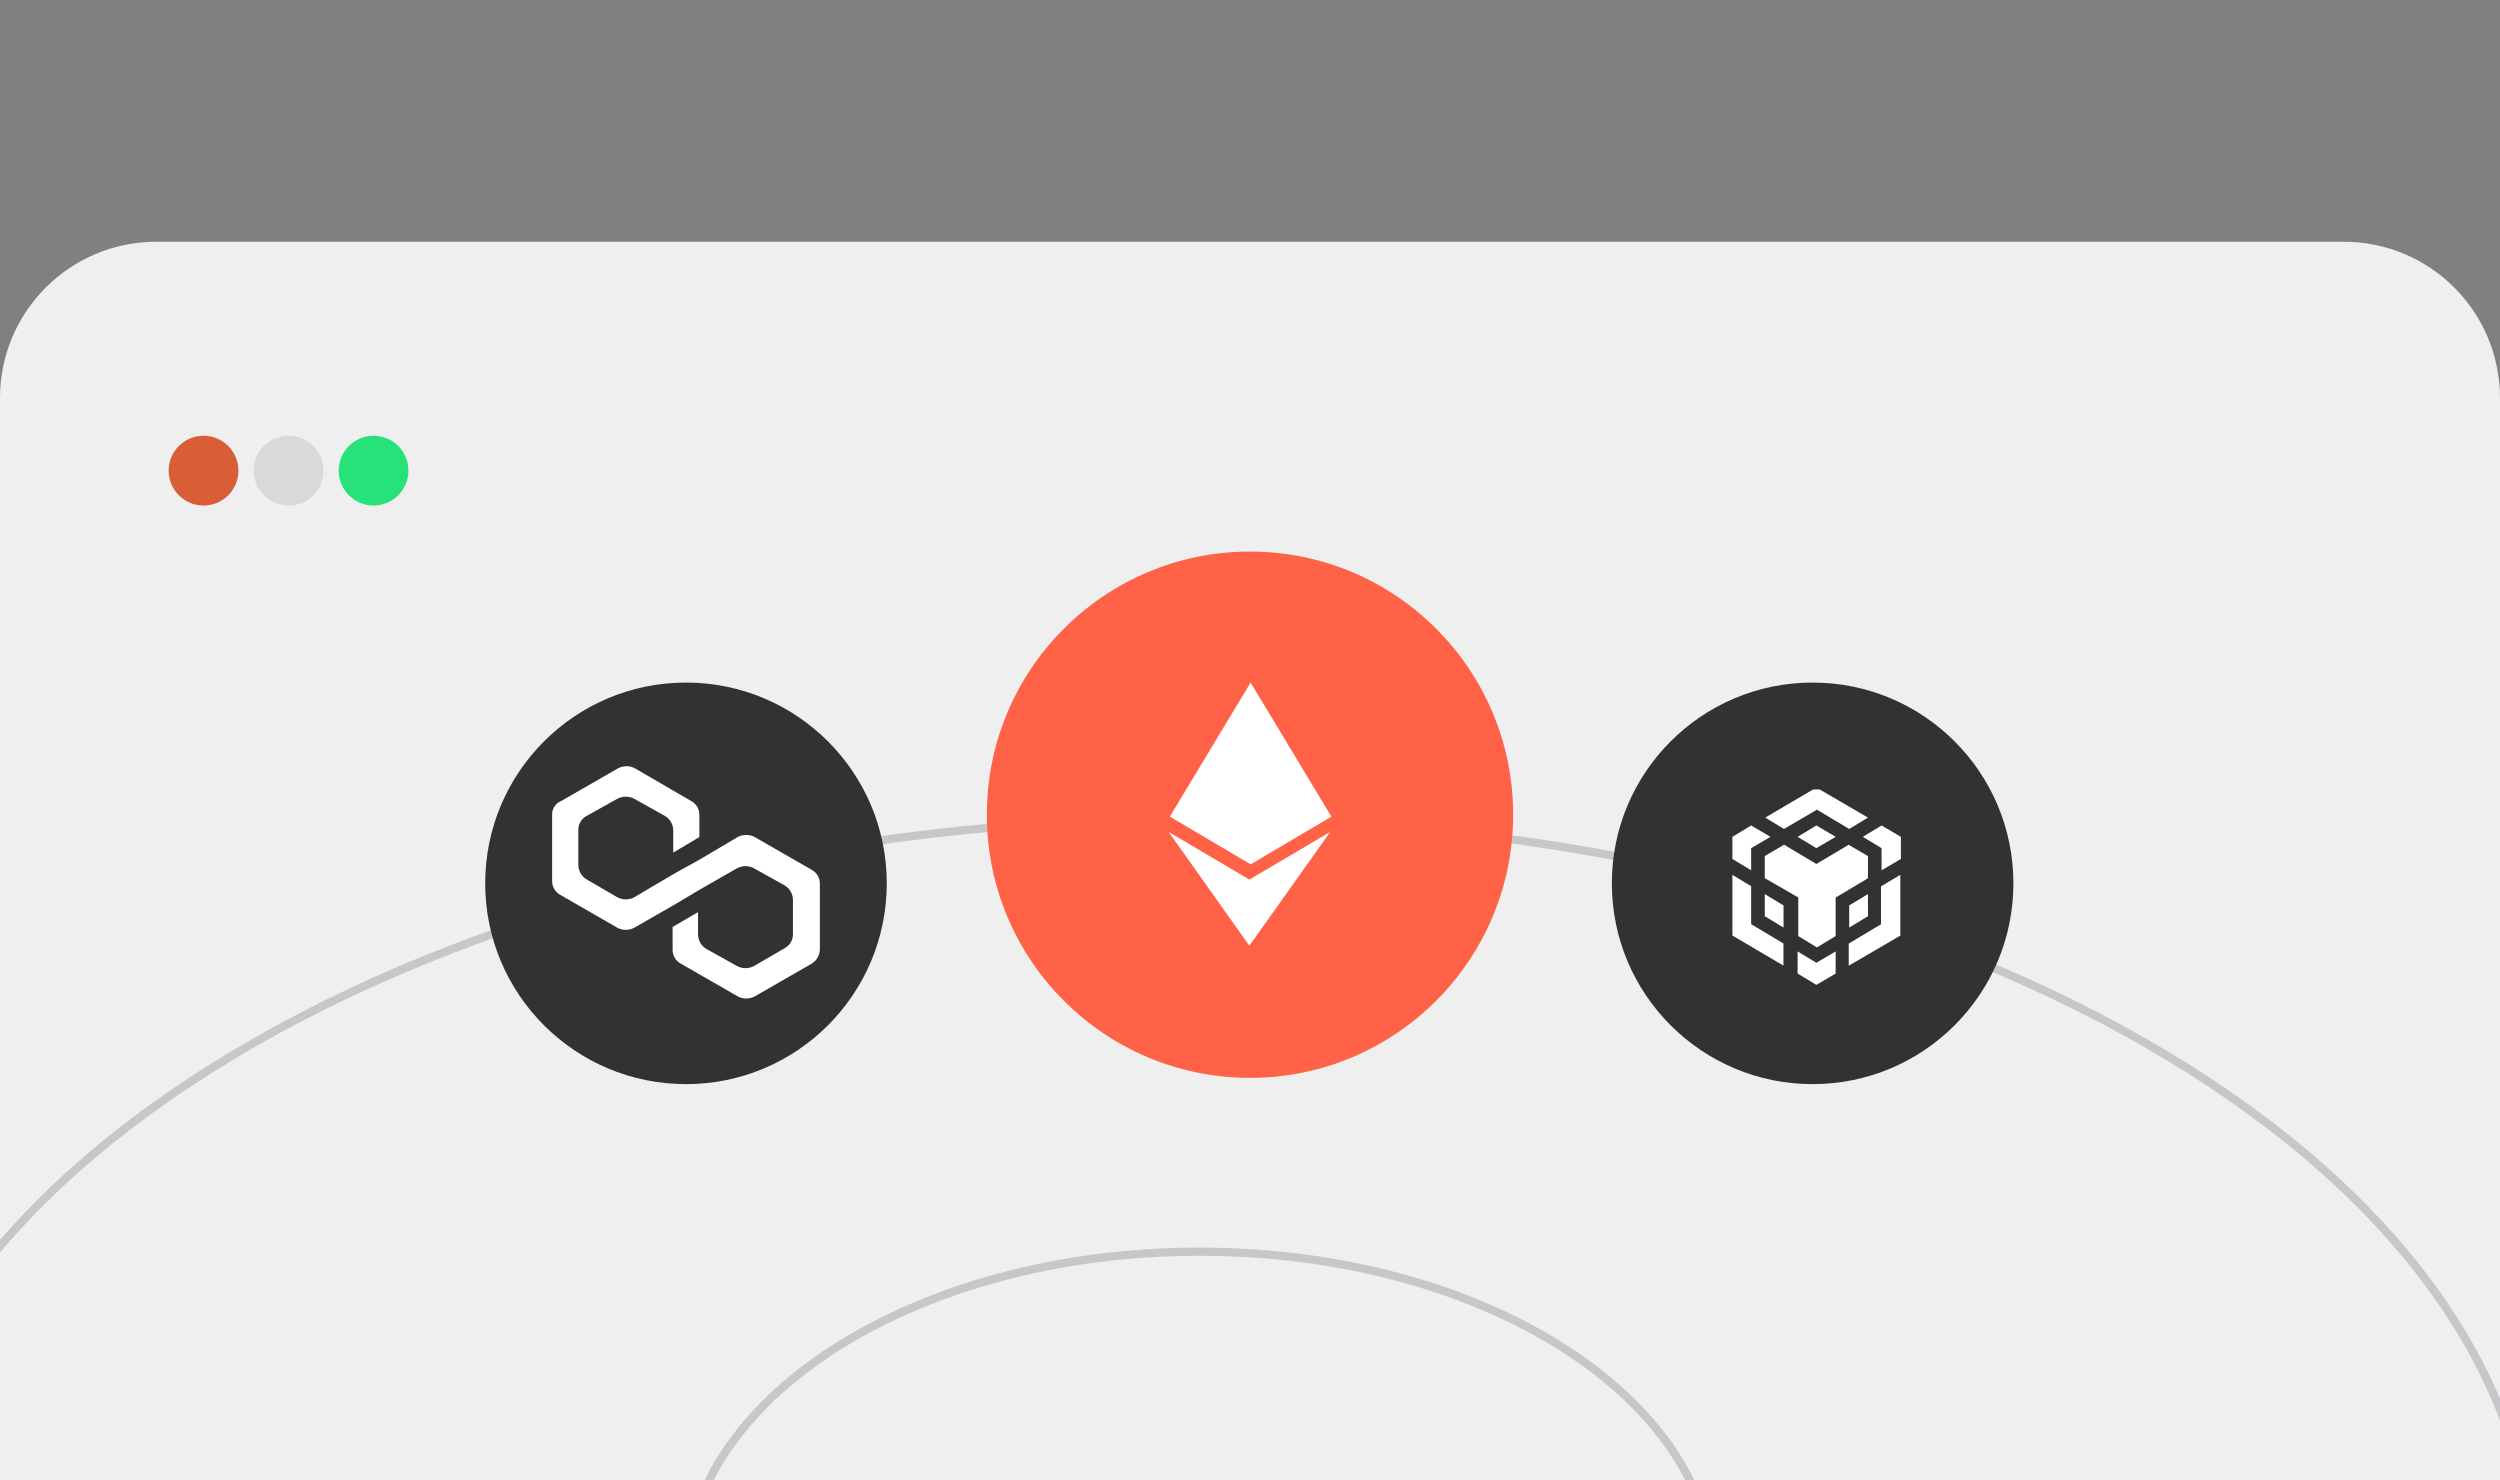
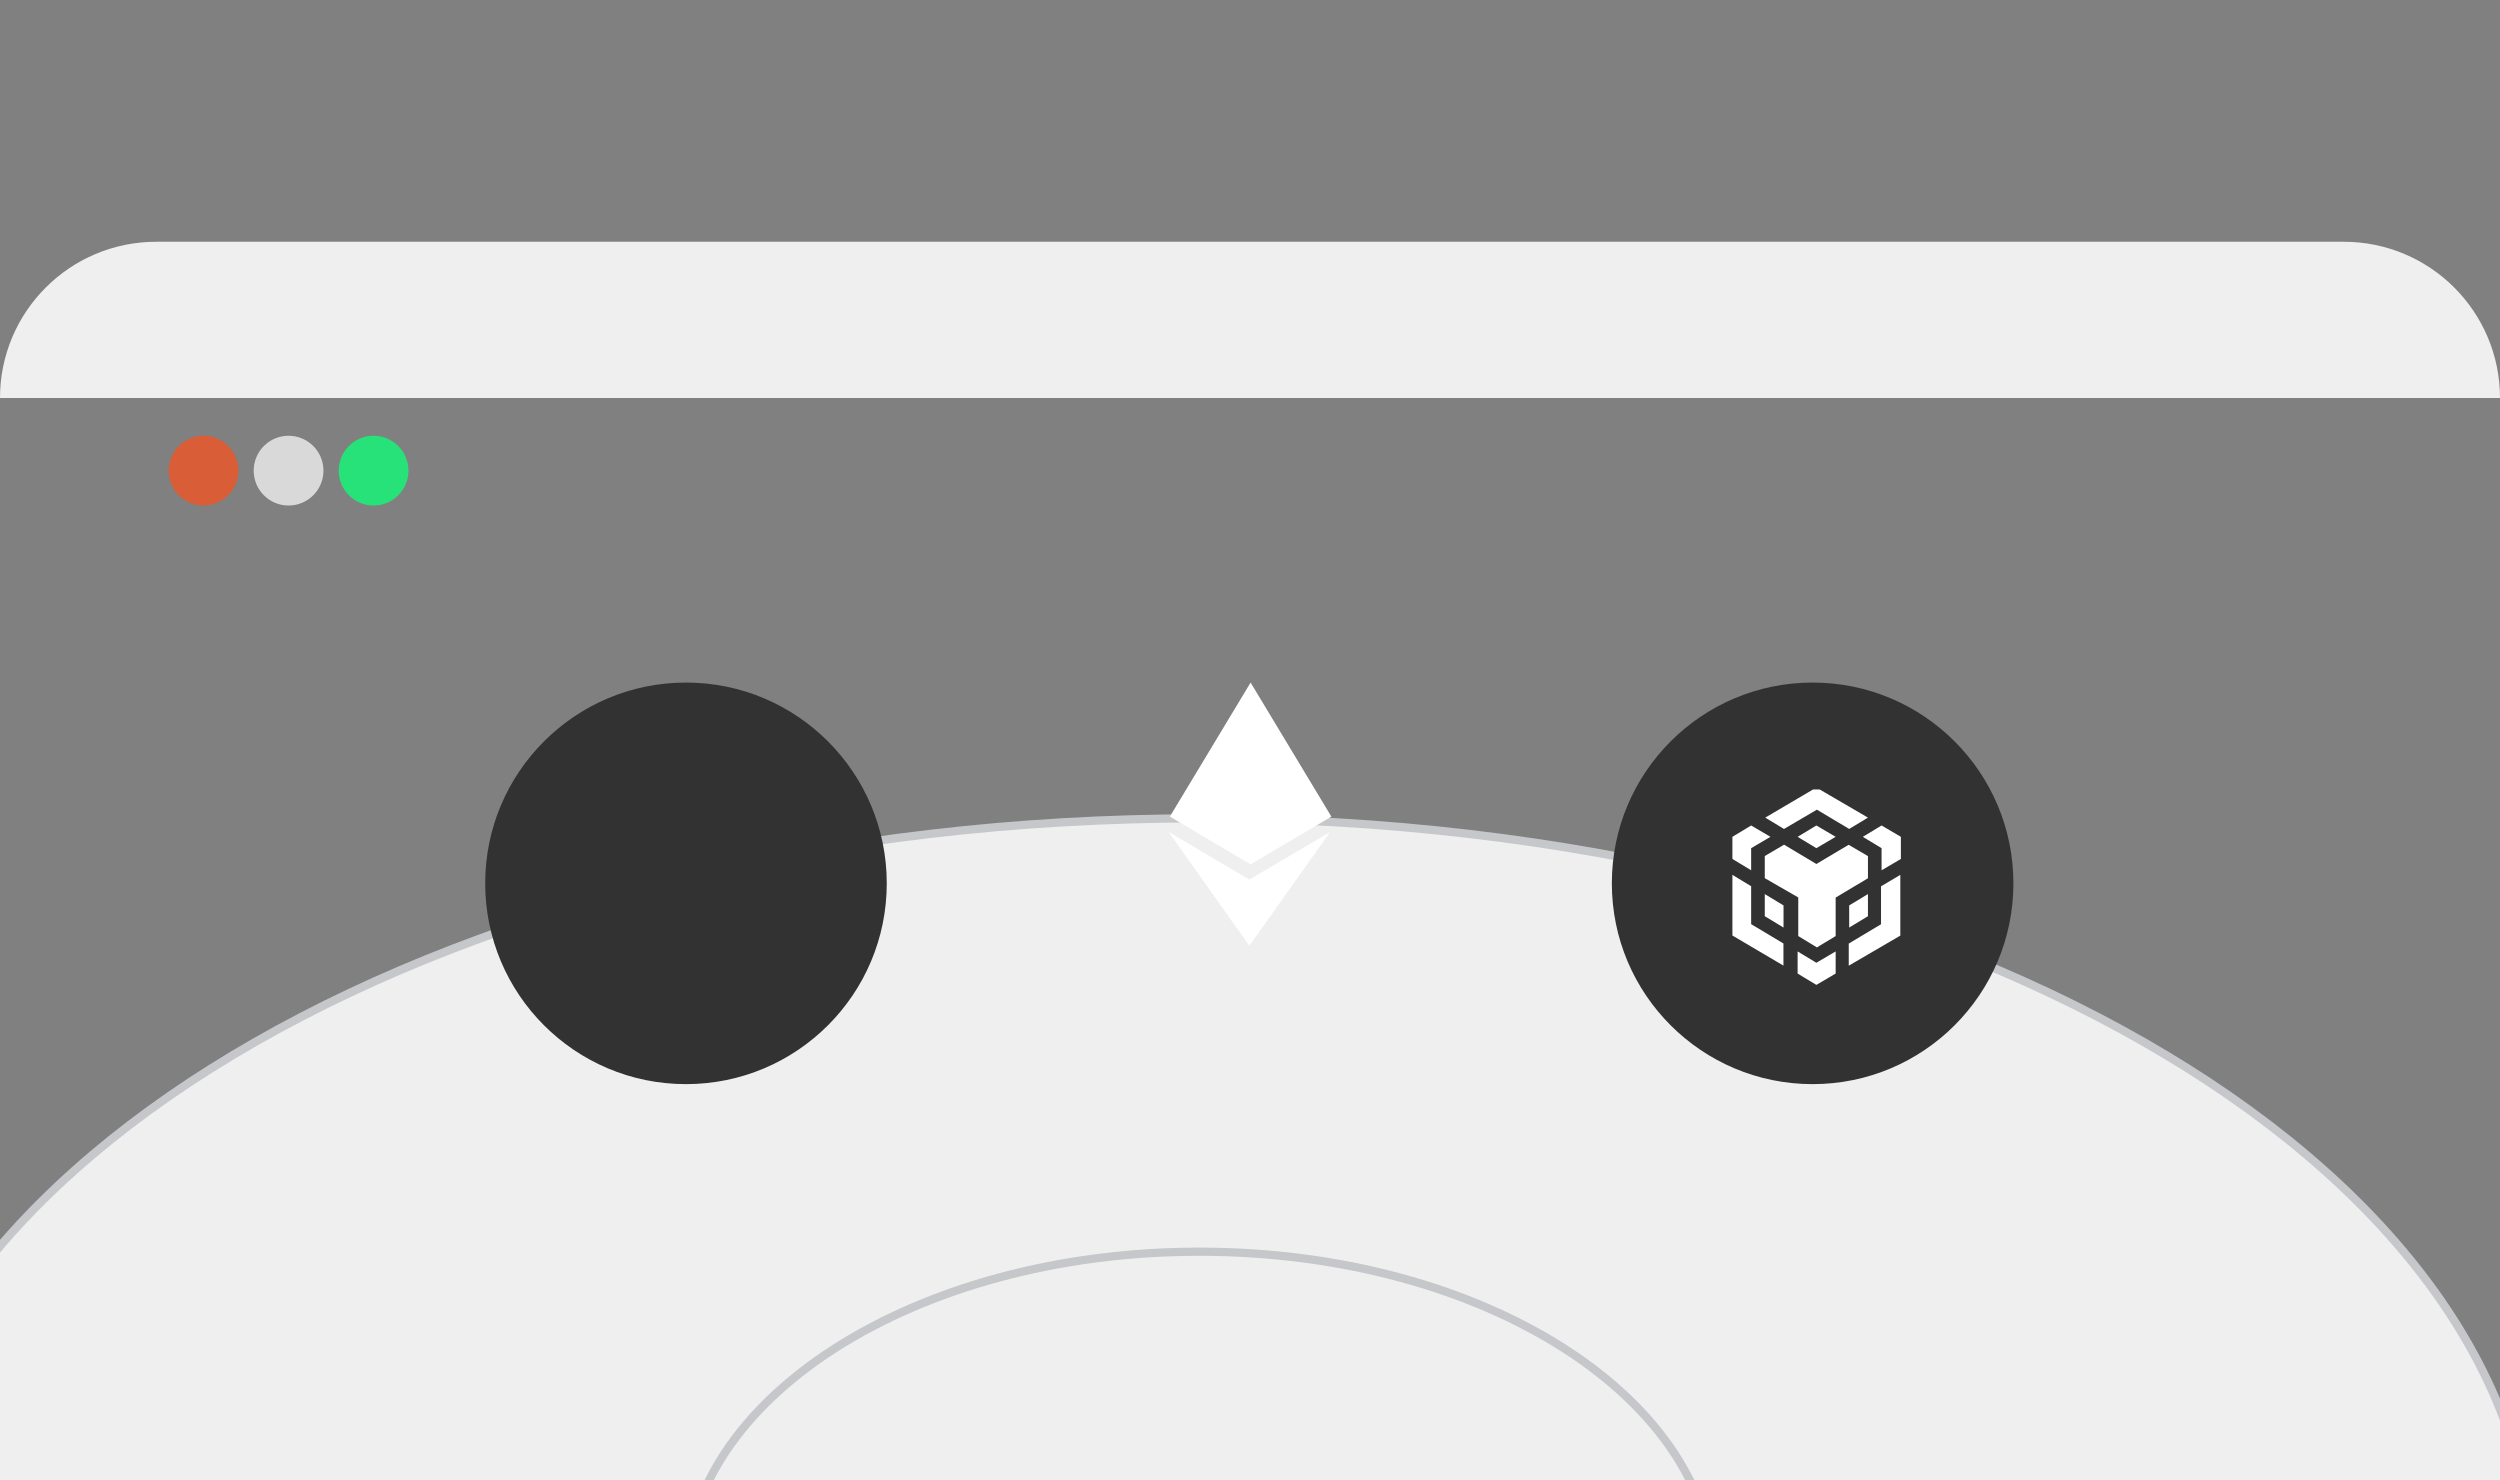
<svg xmlns="http://www.w3.org/2000/svg" width="304" height="180" viewBox="0 0 304 180" fill="none">
  <rect x="0" y="0" width="304" height="180" fill="#808080" stroke="none" />
  <g clip-path="url(#clip0_1320_5358)">
-     <path d="M0 48.398C0 37.905 8.507 29.398 19 29.398H285C295.494 29.398 304 37.905 304 48.398V198.652H0V48.398Z" fill="#EFEFEF" />
+     <path d="M0 48.398C0 37.905 8.507 29.398 19 29.398H285C295.494 29.398 304 37.905 304 48.398H0V48.398Z" fill="#EFEFEF" />
    <circle cx="24.75" cy="57.23" r="4.242" fill="#D95D37" />
    <circle cx="35.09" cy="57.23" r="4.242" fill="#D9D9D9" />
    <circle cx="45.426" cy="57.23" r="4.242" fill="#27E278" />
    <path d="M308.078 192.072C308.078 217.513 290.042 240.643 260.67 257.441C231.311 274.231 190.719 284.631 145.855 284.631C100.992 284.631 60.4 274.231 31.041 257.441C1.669 240.643 -16.367 217.513 -16.367 192.072C-16.367 166.632 1.669 143.502 31.041 126.704C60.4 109.914 100.992 99.513 145.855 99.513C190.719 99.513 231.311 109.914 260.67 126.704C290.042 143.502 308.078 166.632 308.078 192.072Z" fill="#EFEFEF" stroke="#C6C7CB" />
    <path d="M208.412 192.072C208.412 202.991 201.498 212.946 190.173 220.195C178.854 227.442 163.186 231.94 145.854 231.94C128.523 231.94 112.855 227.442 101.536 220.195C90.211 212.946 83.297 202.991 83.297 192.072C83.297 181.154 90.211 171.199 101.536 163.949C112.855 156.703 128.523 152.205 145.854 152.205C163.186 152.205 178.854 156.703 190.173 163.949C201.498 171.199 208.412 181.154 208.412 192.072Z" stroke="#616574" stroke-opacity="0.29" />
-     <circle cx="152" cy="99.069" r="32" fill="#FF6247" />
    <g clip-path="url(#clip1_1320_5358)">
      <path d="M151.928 106.959L142.105 101.162L151.922 115.001L161.75 101.162L151.922 106.959H151.928ZM152.074 83L142.255 99.297L152.074 105.104L161.897 99.303L152.074 83Z" fill="white" />
    </g>
    <circle cx="220.415" cy="107.415" r="24.415" fill="#323232" />
    <g clip-path="url(#clip2_1320_5358)">
      <path d="M223.216 115.693V118.384L220.87 119.763L218.59 118.384V115.693L220.87 117.072L223.216 115.693ZM210.66 106.384L212.94 107.763V112.379L216.866 114.725V117.417L210.66 113.758V106.384ZM231.079 106.384V113.769L224.807 117.428V114.737L228.732 112.39V107.775L231.079 106.384ZM224.795 102.725L227.142 104.104V106.796L223.216 109.142V113.825L220.936 115.204L218.668 113.825V109.131L214.597 106.785V104.093L216.944 102.714L220.87 105.061L224.795 102.725ZM214.597 108.72L216.877 110.099V112.79L214.597 111.411V108.72ZM227.142 108.72V111.411L224.862 112.79V110.099L227.142 108.72ZM212.94 100.379L215.287 101.758L212.94 103.137V105.828L210.66 104.449V101.758L212.94 100.379ZM228.799 100.379L231.146 101.758V104.449L228.799 105.828V103.137L226.519 101.758L228.799 100.379ZM220.87 100.379L223.216 101.758L220.87 103.137L218.59 101.758L220.87 100.379ZM220.87 95.763L227.142 99.422L224.862 100.801L220.936 98.455L216.933 100.801L214.653 99.422L220.87 95.763Z" fill="white" />
    </g>
    <g clip-path="url(#clip3_1320_5358)">
      <path d="M83.415 83C96.9 83 107.83 93.93 107.83 107.415C107.83 120.9 96.9 131.83 83.415 131.83C69.93 131.83 59 120.9 59 107.415C59 93.93 69.93 83 83.415 83Z" fill="#323232" />
-       <path d="M91.77 101.785C91.452 101.616 91.097 101.527 90.736 101.527C90.376 101.527 90.021 101.616 89.703 101.785L85.043 104.541L81.789 106.349L77.129 109.106C76.811 109.276 76.456 109.365 76.096 109.365C75.735 109.365 75.38 109.276 75.062 109.106L71.359 106.951C71.054 106.776 70.799 106.525 70.618 106.223C70.438 105.922 70.337 105.579 70.325 105.227V100.926C70.318 100.57 70.412 100.22 70.595 99.915C70.777 99.61 71.042 99.363 71.359 99.201L75.062 97.135C75.38 96.965 75.735 96.875 76.096 96.875C76.456 96.875 76.811 96.965 77.129 97.135L80.832 99.202C81.137 99.377 81.392 99.628 81.573 99.93C81.754 100.231 81.855 100.574 81.866 100.926V103.679L85.043 101.785V99.117C85.052 98.763 84.961 98.414 84.782 98.109C84.602 97.804 84.341 97.556 84.027 97.392L77.214 93.432C76.896 93.261 76.541 93.172 76.18 93.172C75.82 93.172 75.465 93.261 75.147 93.432L68.258 97.392C67.914 97.526 67.621 97.764 67.42 98.074C67.219 98.383 67.121 98.748 67.139 99.117V107.124C67.134 107.478 67.228 107.827 67.411 108.13C67.594 108.433 67.858 108.679 68.173 108.839L75.062 112.81C75.38 112.979 75.735 113.068 76.096 113.068C76.456 113.068 76.811 112.979 77.129 112.81L81.789 110.139L84.975 108.245L89.618 105.583C89.936 105.414 90.291 105.325 90.652 105.325C91.012 105.325 91.367 105.414 91.685 105.583L95.388 107.65C95.693 107.826 95.947 108.077 96.128 108.379C96.309 108.68 96.41 109.023 96.421 109.375V113.595C96.427 113.95 96.334 114.3 96.151 114.604C95.969 114.909 95.704 115.156 95.388 115.317L91.685 117.469C91.367 117.639 91.012 117.728 90.652 117.728C90.291 117.728 89.936 117.639 89.618 117.469L85.915 115.402C85.61 115.227 85.356 114.976 85.174 114.675C84.994 114.374 84.892 114.031 84.881 113.68V110.914L81.789 112.721V115.475C81.782 115.831 81.875 116.181 82.058 116.486C82.24 116.791 82.505 117.038 82.821 117.2L89.71 121.16C90.029 121.33 90.384 121.419 90.745 121.419C91.106 121.419 91.461 121.33 91.779 121.16L98.668 117.199C98.971 117.022 99.223 116.772 99.403 116.471C99.582 116.17 99.682 115.828 99.693 115.478V107.467C99.7 107.112 99.606 106.762 99.423 106.457C99.24 106.152 98.976 105.905 98.659 105.744L91.77 101.785Z" fill="white" />
    </g>
  </g>
  <defs>
    <clipPath id="clip0_1320_5358">
      <rect width="304" height="180" fill="white" />
    </clipPath>
    <clipPath id="clip1_1320_5358">
      <rect width="32" height="32" fill="white" transform="translate(136 83)" />
    </clipPath>
    <clipPath id="clip2_1320_5358">
      <rect width="24" height="24" fill="white" transform="translate(209 96)" />
    </clipPath>
    <clipPath id="clip3_1320_5358">
      <rect width="48.83" height="48.83" fill="white" transform="translate(59 83)" />
    </clipPath>
  </defs>
</svg>